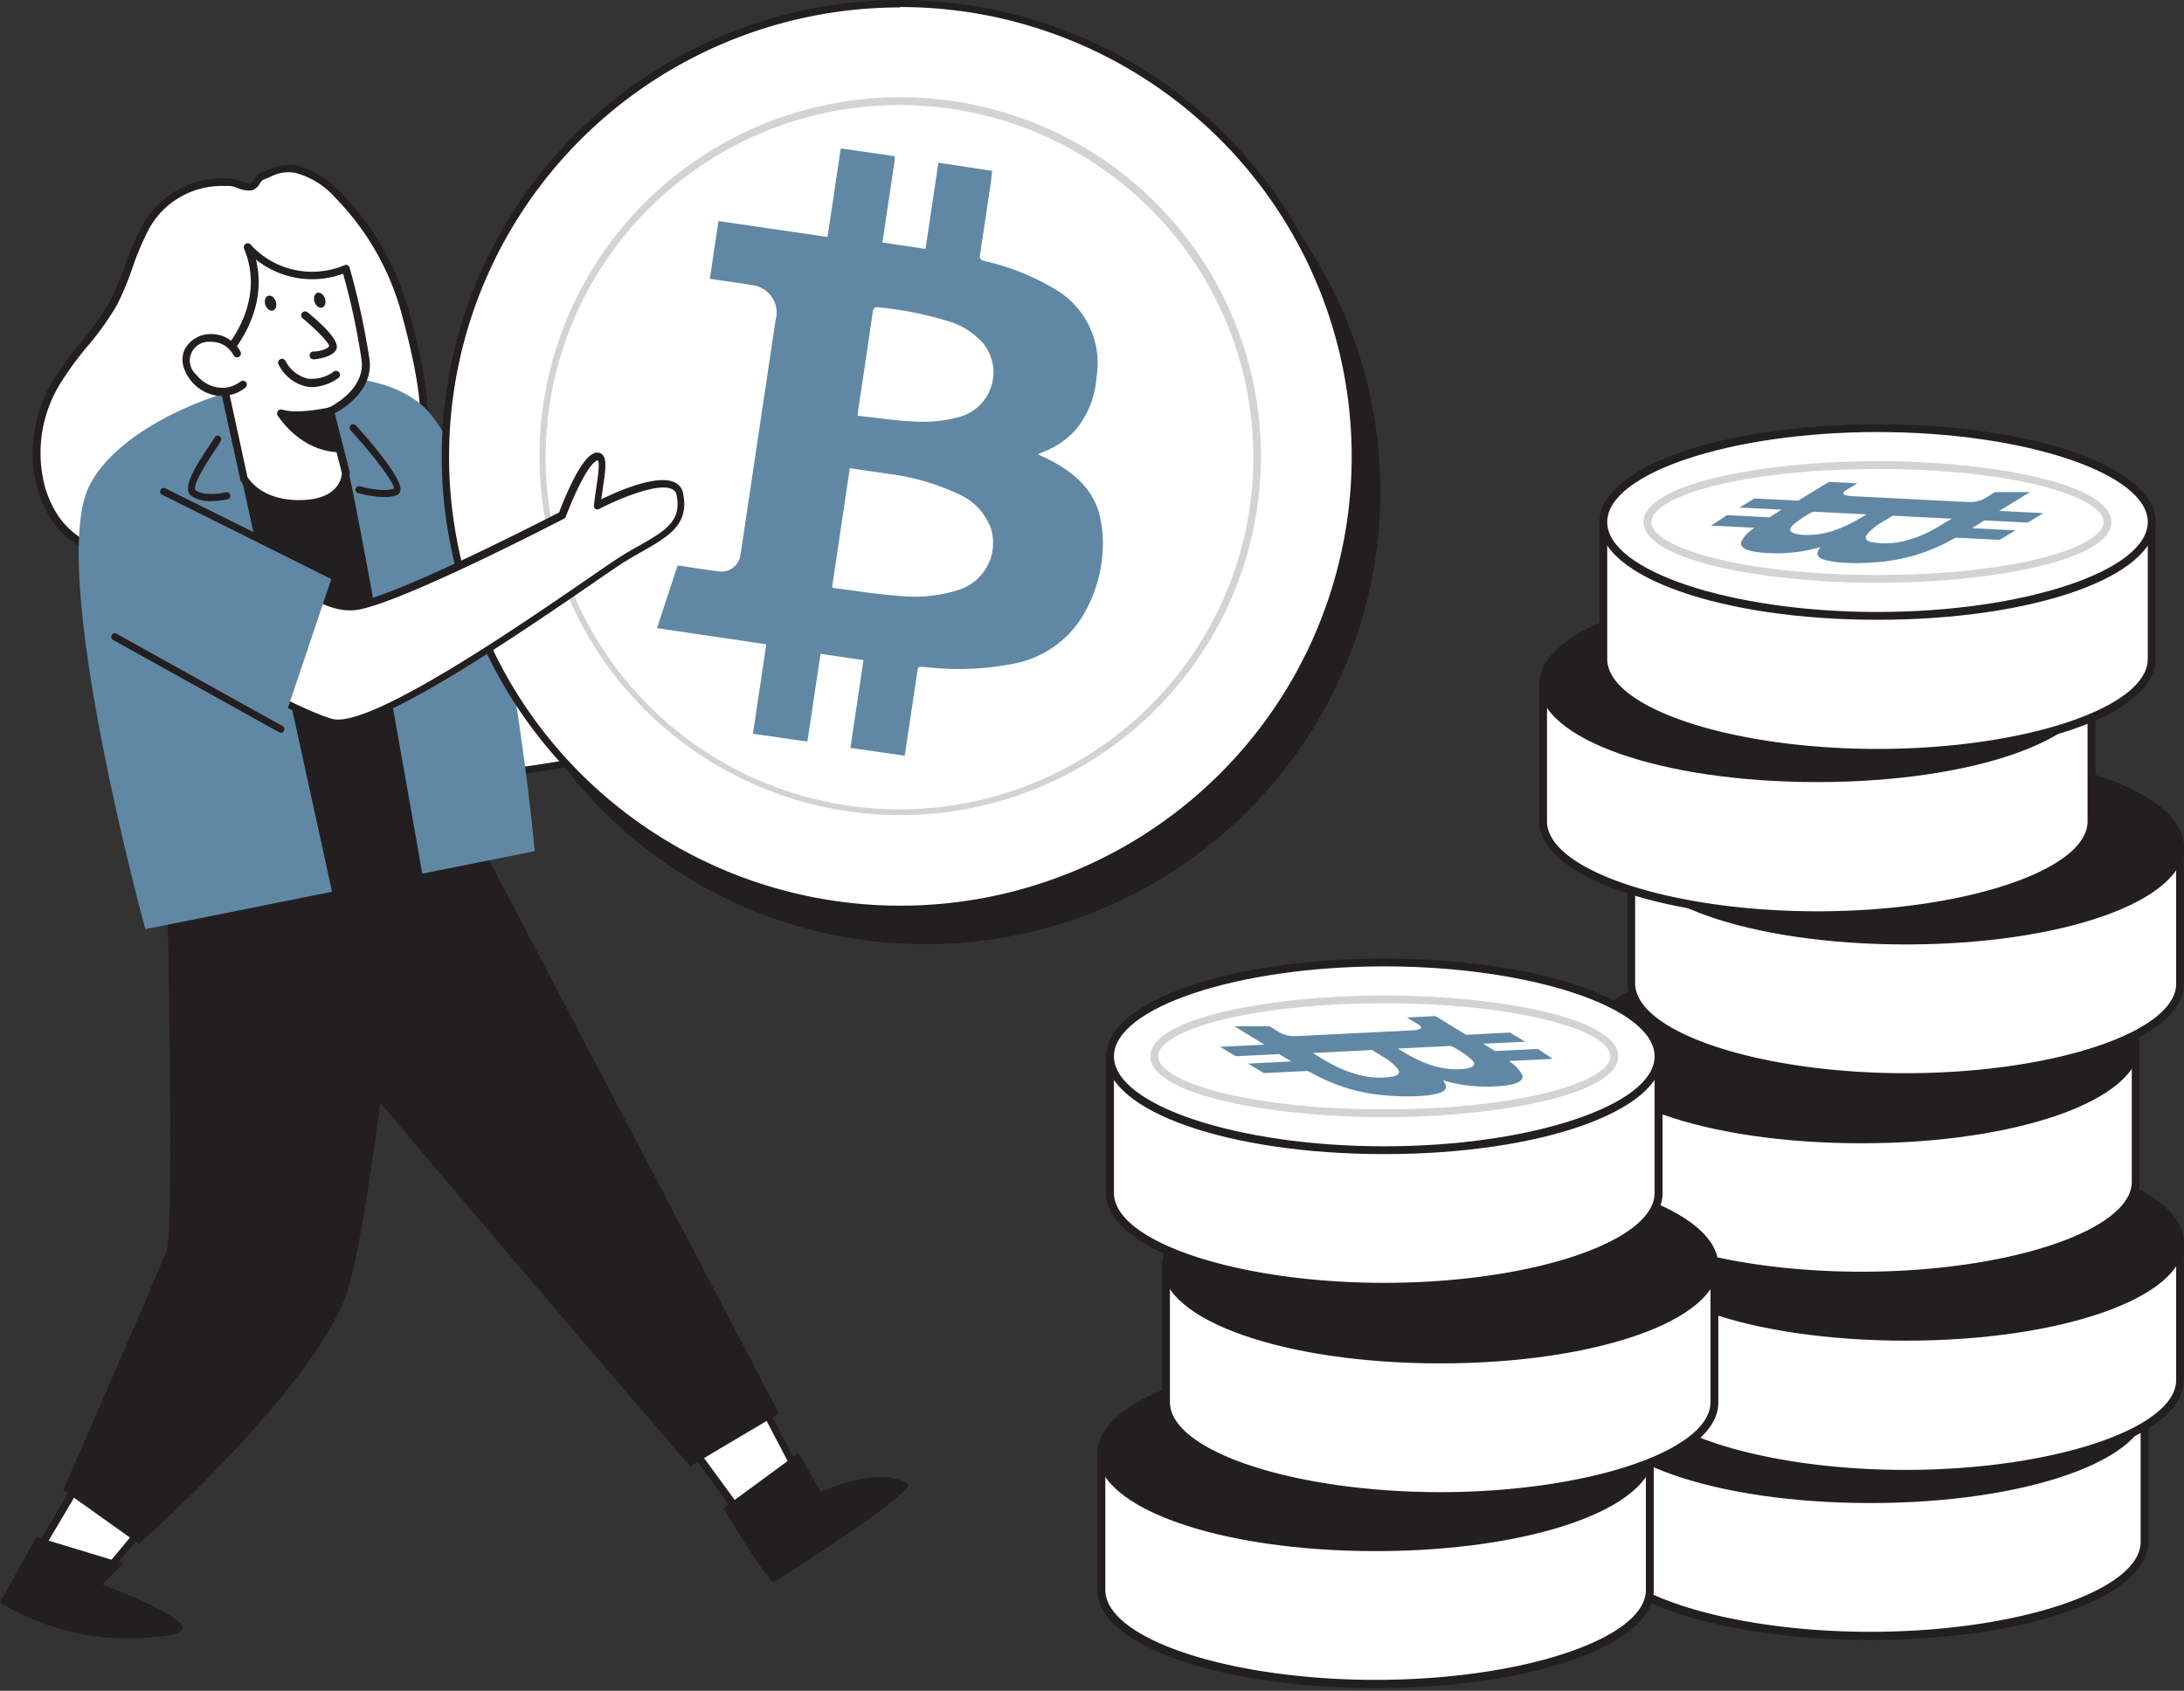
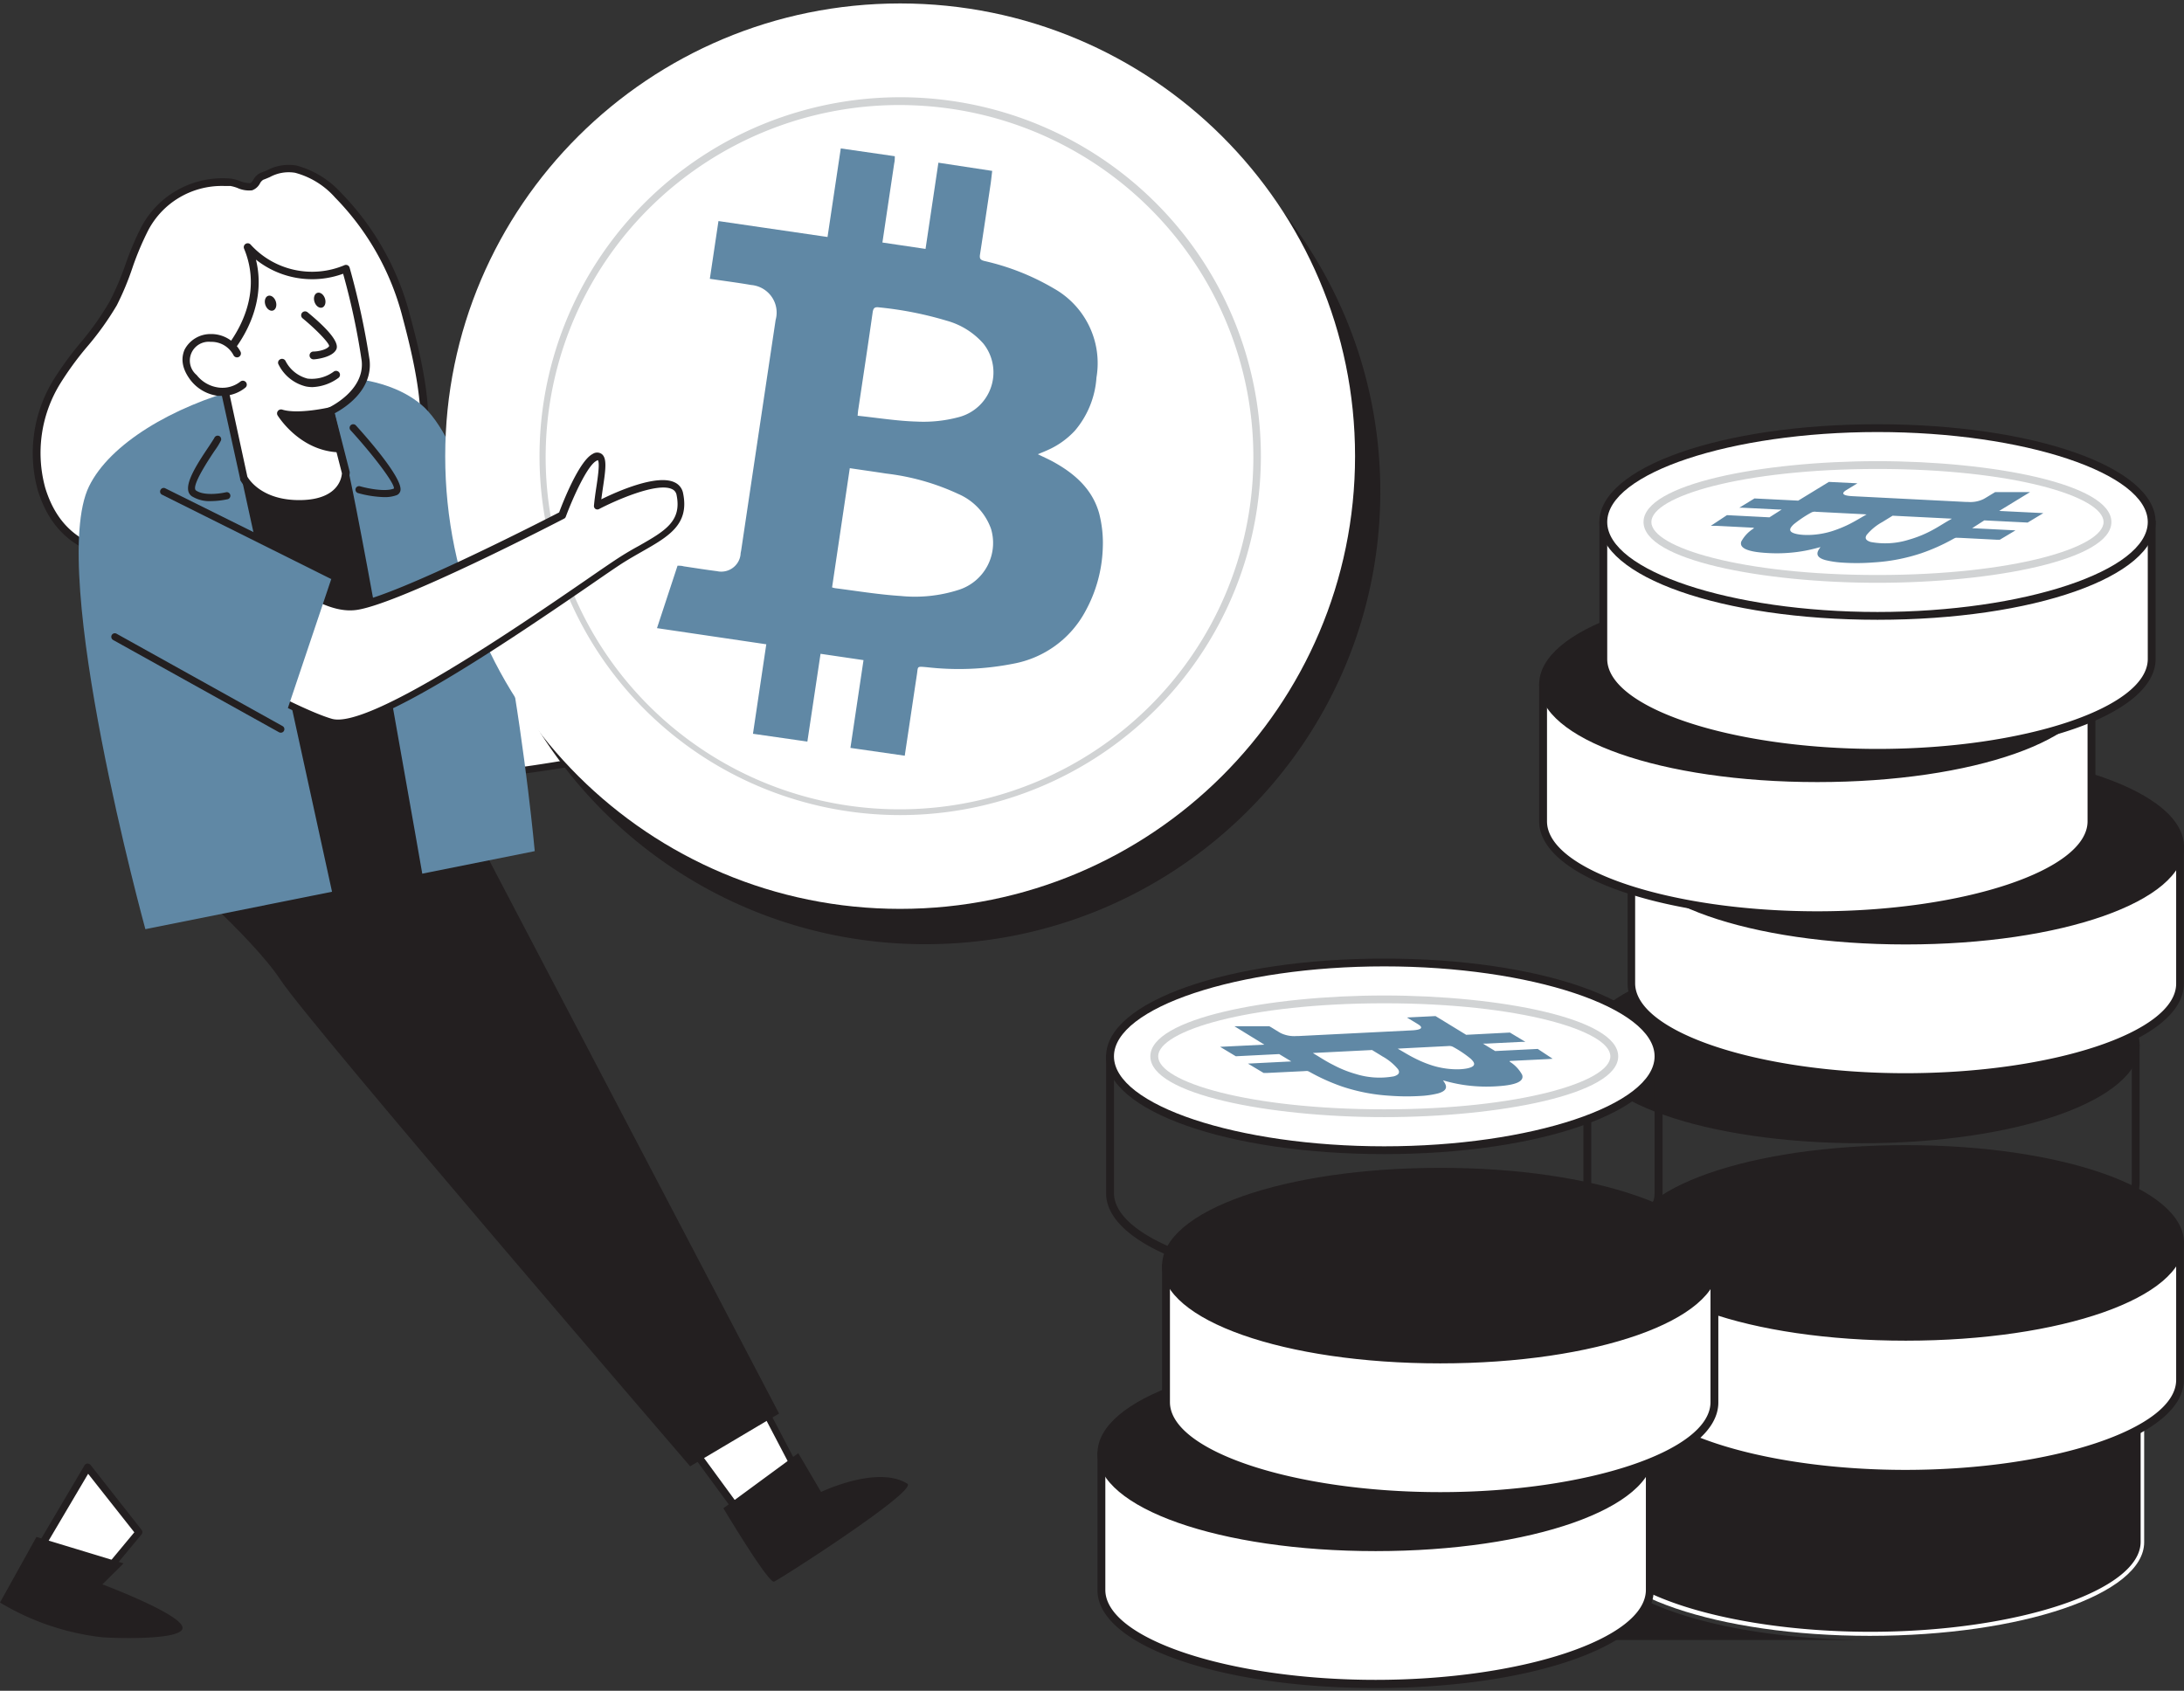
<svg xmlns="http://www.w3.org/2000/svg" width="288" height="223" fill="none">
  <rect width="100%" height="100%" fill="#333333" stroke="none" />
  <path d="M282.748 185.343v18.061c0 6.843-16.182 12.349-36.189 12.349s-36.189-5.536-36.189-12.349v-18.061h72.378z" fill="#fff" />
-   <path d="M246.641 216.298c-20.565 0-36.674-5.66-36.674-12.894v-18.061a.515.515 0 01.517-.514h72.315a.515.515 0 01.517.514v18.061c-.052 7.234-16.161 12.894-36.675 12.894zm-35.64-30.44v17.494c0 6.432 16.326 11.866 35.64 11.866 19.315 0 35.641-5.434 35.641-11.866v-17.494h-71.281z" fill="#231F20" />
+   <path d="M246.641 216.298c-20.565 0-36.674-5.66-36.674-12.894v-18.061a.515.515 0 01.517-.514a.515.515 0 01.517.514v18.061c-.052 7.234-16.161 12.894-36.675 12.894zm-35.64-30.44v17.494c0 6.432 16.326 11.866 35.64 11.866 19.315 0 35.641-5.434 35.641-11.866v-17.494h-71.281z" fill="#231F20" />
  <path d="M246.59 197.723c19.969 0 36.157-5.543 36.157-12.38 0-6.837-16.188-12.38-36.157-12.38-19.97 0-36.158 5.543-36.158 12.38 0 6.837 16.188 12.38 36.158 12.38z" fill="#231F20" />
  <path d="M246.641 198.238c-20.565 0-36.674-5.66-36.674-12.895 0-7.234 16.109-12.895 36.674-12.895 20.566 0 36.675 5.661 36.675 12.895 0 7.235-16.161 12.895-36.675 12.895zm0-24.76c-19.314 0-35.64 5.433-35.64 11.865s16.326 11.866 35.64 11.866c19.315 0 35.641-5.434 35.641-11.866 0-6.432-16.367-11.865-35.641-11.865z" fill="#231F20" />
  <path d="M287.462 163.928v18.071c0 6.833-16.191 12.349-36.188 12.349-19.997 0-36.189-5.547-36.189-12.349v-18.071h72.377z" fill="#fff" />
  <path d="M251.305 194.893c-20.566 0-36.675-5.67-36.675-12.894v-18.072a.518.518 0 01.517-.514h72.315a.529.529 0 01.517.514v18.072c.021 7.224-16.109 12.894-36.674 12.894zm-35.682-30.451v17.557c0 6.431 16.316 11.865 35.64 11.865 19.325 0 35.703-5.434 35.703-11.865v-17.557h-71.343z" fill="#231F20" />
  <path d="M251.305 176.308c19.969 0 36.157-5.543 36.157-12.38 0-6.838-16.188-12.381-36.157-12.381-19.97 0-36.158 5.543-36.158 12.381 0 6.837 16.188 12.38 36.158 12.38z" fill="#231F20" />
  <path d="M251.305 176.822c-20.566 0-36.675-5.66-36.675-12.894 0-7.235 16.109-12.895 36.675-12.895 20.565 0 36.695 5.67 36.695 12.895 0 7.224-16.13 12.894-36.695 12.894zm0-24.76c-19.325 0-35.641 5.434-35.641 11.866 0 6.431 16.316 11.865 35.641 11.865 19.324 0 35.661-5.454 35.661-11.865 0-6.412-16.347-11.866-35.661-11.866z" fill="#231F20" />
-   <path d="M281.631 137.85v18.081c0 6.844-16.192 12.35-36.189 12.35s-36.189-5.537-36.189-12.35V137.85h72.378z" fill="#fff" />
  <path d="M245.473 168.805c-20.545 0-36.675-5.67-36.675-12.874V137.85a.516.516 0 01.517-.515h72.316a.52.52 0 01.517.515v18.081c0 7.204-16.109 12.874-36.675 12.874zm-35.641-30.44v17.494c0 6.432 16.327 11.866 35.641 11.866 19.315 0 35.641-5.434 35.641-11.866v-17.494h-71.282z" fill="#231F20" />
  <path d="M245.473 150.23c19.969 0 36.158-5.543 36.158-12.38 0-6.837-16.189-12.38-36.158-12.38s-36.158 5.543-36.158 12.38c0 6.837 16.189 12.38 36.158 12.38z" fill="#231F20" />
  <path d="M245.473 150.786c-20.565 0-36.675-5.66-36.675-12.895 0-7.234 16.13-12.936 36.675-12.936 20.545 0 36.675 5.671 36.675 12.895 0 7.224-16.109 12.936-36.675 12.936zm0-24.76c-19.314 0-35.641 5.433-35.641 11.865s16.327 11.866 35.641 11.866c19.315 0 35.641-5.434 35.641-11.866 0-6.432-16.326-11.907-35.641-11.907v.042z" fill="#231F20" />
  <path d="M287.462 111.68v18.061c0 6.843-16.191 12.349-36.188 12.349-19.997 0-36.189-5.537-36.189-12.349V111.68h72.377z" fill="#fff" />
  <path d="M251.305 142.625c-20.566 0-36.675-5.66-36.675-12.895v-18.05a.513.513 0 01.517-.515h72.315a.513.513 0 01.517.515v18.061c.021 7.224-16.109 12.884-36.674 12.884zm-35.682-30.441v17.495c0 6.432 16.316 11.866 35.64 11.866 19.325 0 35.703-5.383 35.703-11.815v-17.494l-71.343-.052z" fill="#231F20" />
  <path d="M251.305 124.05c19.969 0 36.157-5.543 36.157-12.38 0-6.838-16.188-12.38-36.157-12.38-19.97 0-36.158 5.542-36.158 12.38 0 6.837 16.188 12.38 36.158 12.38z" fill="#231F20" />
  <path d="M251.305 124.564c-20.566 0-36.716-5.68-36.716-12.884 0-7.204 16.109-12.895 36.674-12.895 20.566 0 36.737 5.691 36.737 12.895s-16.13 12.884-36.695 12.884zm0-24.76c-19.325 0-35.641 5.434-35.641 11.866 0 6.432 16.316 11.865 35.641 11.865 19.324 0 35.661-5.433 35.661-11.855 0-6.422-16.347-11.876-35.661-11.876z" fill="#231F20" />
  <path d="M275.799 90.254v18.071c0 6.833-16.181 12.349-36.188 12.349-20.008 0-36.189-5.547-36.189-12.349V90.254h72.377z" fill="#fff" />
  <path d="M239.642 121.22c-20.566 0-36.675-5.671-36.675-12.895v-18.07a.527.527 0 01.517-.515h72.315a.513.513 0 01.517.515v18.07c0 7.224-16.109 12.895-36.674 12.895zm-35.641-30.451v17.556c0 6.432 16.326 11.866 35.641 11.866 19.314 0 35.64-5.424 35.64-11.866V90.769h-71.281z" fill="#231F20" />
  <path d="M239.642 102.634c19.969 0 36.157-5.543 36.157-12.38 0-6.837-16.188-12.38-36.157-12.38-19.97 0-36.158 5.543-36.158 12.38 0 6.837 16.188 12.38 36.158 12.38z" fill="#231F20" />
  <path d="M239.642 103.149c-20.566 0-36.675-5.66-36.675-12.895 0-7.235 16.109-12.895 36.675-12.895 20.565 0 36.674 5.67 36.674 12.895 0 7.224-16.109 12.895-36.674 12.895zm0-24.76c-19.315 0-35.641 5.433-35.641 11.865s16.326 11.866 35.641 11.866c19.314 0 35.64-5.434 35.64-11.866 0-6.432-16.316-11.866-35.64-11.866z" fill="#231F20" />
  <path d="M283.74 68.849v18.06c0 6.834-16.192 12.35-36.189 12.35-19.996 0-36.188-5.547-36.188-12.35V68.85h72.377z" fill="#fff" />
  <path d="M247.582 99.804c-20.565 0-36.674-5.66-36.674-12.895V68.85a.513.513 0 01.517-.515h72.315a.513.513 0 01.517.515v18.06c0 7.276-16.109 12.895-36.675 12.895zm-35.64-30.44v17.545c0 6.432 16.316 11.866 35.64 11.866 19.325 0 35.641-5.434 35.641-11.866V69.363h-71.281z" fill="#231F20" />
  <path d="M247.582 81.229c19.97 0 36.158-5.543 36.158-12.38 0-6.838-16.188-12.38-36.158-12.38-19.969 0-36.157 5.542-36.157 12.38 0 6.837 16.188 12.38 36.157 12.38z" fill="#fff" />
  <path d="M247.582 81.743c-20.565 0-36.674-5.67-36.674-12.894 0-7.225 16.088-12.895 36.674-12.895 20.587 0 36.675 5.66 36.675 12.895 0 7.234-16.109 12.894-36.675 12.894zm0-24.76c-19.324 0-35.64 5.434-35.64 11.866 0 6.431 16.316 11.865 35.64 11.865 19.325 0 35.641-5.433 35.641-11.865s-16.326-11.866-35.641-11.866z" fill="#231F20" />
  <path d="M247.582 76.865c-15.168 0-30.853-2.994-30.853-8.016s15.685-8.027 30.853-8.027c15.169 0 30.844 3.005 30.844 8.027 0 5.022-15.686 8.016-30.844 8.016zm0-15.014c-17.835 0-29.819 3.622-29.819 6.998 0 3.375 11.984 6.987 29.819 6.987 17.836 0 29.81-3.612 29.81-6.987 0-3.376-11.984-6.998-29.81-6.998z" fill="#D1D3D4" />
  <path d="M227.73 67.943l5.604.288 1.613-1.029h-.413l-4.756-.237h-.424l2.006-1.224 5.769.288 4.043-2.47 3.763.185c-.517.32-1.034.628-1.53.937-.662.432-.331.7.879.761l14.992.762h.259a3.966 3.966 0 002.068-.401c.434-.248.837-.505 1.251-.752l.238-.144h4.601l-4.064 2.48 5.822.288-2.068 1.246-5.718-.288-1.603 1.029 5.718.288-2.068 1.235h-.413l-4.839-.247c-.6 0-.497-.072-.931.164a25.546 25.546 0 01-4.136 1.853 24.382 24.382 0 01-6.348 1.224c-1.477.115-2.96.115-4.436 0a12.294 12.294 0 01-1.892-.308c-1.117-.309-1.21-.803-.9-1.348.062-.114.155-.237.248-.37l-.703.184c-.779.203-1.569.358-2.367.463-1.371.18-2.757.222-4.136.124-2.44-.155-3.526-.648-3.237-1.503a4.597 4.597 0 011.593-1.698c.124-.092.072-.123-.197-.133l-4.653-.237h-.765l2.13-1.41zm21.848.072l-1.355.834a7.136 7.136 0 00-2.067 1.698c-.238.38-.197.71.537.936 1.682.314 3.416.208 5.046-.309a15.098 15.098 0 002.998-1.214c.921-.484 1.706-1.029 2.544-1.482a.575.575 0 00.093-.072l-7.796-.39zm-3.846-.195l-6.277-.32a.943.943 0 00-.63.114c-.811.444-1.579.96-2.296 1.543-.351.34-.62.67-.351.958.506.504 2.998.7 5.418-.062.743-.24 1.469-.533 2.171-.875.869-.432 1.572-.875 2.378-1.328l-.413-.03z" fill="#6088A5" />
  <path d="M145.241 191.682v18.061c0 6.833 16.192 12.349 36.188 12.349 19.997 0 36.189-5.547 36.189-12.349v-18.061h-72.377z" fill="#fff" />
  <path d="M181.398 222.638c-20.565 0-36.674-5.66-36.674-12.895v-18.061a.518.518 0 01.517-.514h72.315a.518.518 0 01.517.514v18.061c0 7.235-16.109 12.895-36.675 12.895zm-35.64-30.441v17.495c0 6.432 16.326 11.865 35.64 11.865 19.315 0 35.641-5.433 35.641-11.865v-17.495h-71.281z" fill="#231F20" />
  <path d="M181.398 204.062c19.97 0 36.158-5.542 36.158-12.38 0-6.837-16.188-12.38-36.158-12.38-19.969 0-36.157 5.543-36.157 12.38 0 6.838 16.188 12.38 36.157 12.38z" fill="#231F20" />
  <path d="M181.398 204.577c-20.565 0-36.674-5.67-36.674-12.895 0-7.224 16.099-12.894 36.674-12.894 20.576 0 36.675 5.66 36.675 12.894 0 7.235-16.109 12.895-36.675 12.895zm0-24.76c-19.314 0-35.64 5.433-35.64 11.865s16.326 11.866 35.64 11.866c19.315 0 35.641-5.434 35.641-11.866 0-6.432-16.316-11.865-35.641-11.865z" fill="#231F20" />
  <path d="M153.761 166.922v18.061c0 6.833 16.181 12.349 36.188 12.349 20.008 0 36.189-5.547 36.189-12.349v-18.061h-72.377z" fill="#fff" />
  <path d="M189.918 197.878c-20.565 0-36.674-5.66-36.674-12.895v-18.061a.515.515 0 01.517-.514h72.315a.517.517 0 01.517.514v18.061c0 7.235-16.14 12.895-36.675 12.895zm-35.64-30.441v17.494c0 6.432 16.316 11.866 35.64 11.866 19.325 0 35.641-5.434 35.641-11.866v-17.494h-71.281z" fill="#231F20" />
  <path d="M189.918 179.302c19.97 0 36.158-5.543 36.158-12.38 0-6.837-16.188-12.38-36.158-12.38-19.969 0-36.157 5.543-36.157 12.38 0 6.837 16.188 12.38 36.157 12.38z" fill="#231F20" />
  <path d="M189.918 179.817c-20.565 0-36.674-5.671-36.674-12.895 0-7.224 16.109-12.895 36.674-12.895 20.566 0 36.675 5.661 36.675 12.895 0 7.235-16.14 12.895-36.675 12.895zm0-24.76c-19.324 0-35.64 5.433-35.64 11.865s16.316 11.866 35.64 11.866c19.325 0 35.641-5.434 35.641-11.866 0-6.432-16.326-11.865-35.641-11.865z" fill="#231F20" />
-   <path d="M146.347 139.322v18.06c0 6.834 16.192 12.35 36.189 12.35s36.188-5.547 36.188-12.35v-18.06h-72.377z" fill="#fff" />
  <path d="M182.536 170.277c-20.555 0-36.675-5.67-36.675-12.895v-18.06a.514.514 0 01.517-.515h72.346a.516.516 0 01.517.515v18.06c-.041 7.225-16.16 12.895-36.705 12.895zm-35.641-30.441v17.495c0 6.432 16.326 11.865 35.641 11.865 19.314 0 35.651-5.433 35.651-11.865v-17.495h-71.292z" fill="#231F20" />
  <path d="M182.515 151.702c19.969 0 36.158-5.543 36.158-12.38 0-6.838-16.189-12.38-36.158-12.38s-36.158 5.542-36.158 12.38c0 6.837 16.189 12.38 36.158 12.38z" fill="#fff" />
  <path d="M182.536 152.216c-20.555 0-36.675-5.67-36.675-12.894 0-7.225 16.099-12.895 36.675-12.895 20.576 0 36.685 5.66 36.685 12.895 0 7.234-16.14 12.894-36.685 12.894zm0-24.76c-19.315 0-35.641 5.434-35.641 11.866 0 6.432 16.306 11.865 35.641 11.865 19.335 0 35.651-5.433 35.651-11.865s-16.347-11.866-35.651-11.866z" fill="#231F20" />
  <path d="M182.536 147.338c-15.158 0-30.843-2.994-30.843-8.016s15.685-8.027 30.843-8.027 30.853 3.005 30.853 8.027c0 5.022-15.706 8.016-30.853 8.016zm0-15.014c-17.826 0-29.809 3.612-29.809 6.998 0 3.385 11.983 6.987 29.809 6.987 17.825 0 29.819-3.612 29.819-6.987 0-3.376-12.004-6.998-29.819-6.998z" fill="#D1D3D4" />
  <path d="M204.745 139.641l-.765.051-4.653.227c-.268 0-.32.051-.186.144a4.62 4.62 0 011.582 1.698c.29.854-.796 1.348-3.236 1.502a20.647 20.647 0 01-4.136-.123 19.848 19.848 0 01-2.368-.463l-.703-.186c.091.118.174.242.248.371.311.545.217 1.029-.899 1.348-.622.153-1.254.256-1.892.309a30.13 30.13 0 01-4.436 0 24.403 24.403 0 01-6.349-1.225 26.456 26.456 0 01-4.135-1.852c-.435-.237-.331-.196-.931-.165l-4.839.237h-.414l-2.067-1.235 5.717-.288-1.602-.968-5.718.288-2.068-1.245 5.832-.288-3.95-2.429h4.601l.238.134c.424.257.827.515 1.251.762a4.079 4.079 0 002.068.401h.258l14.993-.751c1.209-.062 1.54-.33.879-.762-.486-.309-1.034-.617-1.531-.936l3.764-.186 4.043 2.47 5.769-.298 2.037 1.225h-.424l-4.756.236h-.414l1.613.978 5.615-.278 1.964 1.297zm-31.608-.762l.093.072c.838.494 1.623 1.029 2.544 1.482.953.511 1.958.918 2.998 1.214 1.632.512 3.364.618 5.046.309.734-.226.775-.556.538-.936a7.15 7.15 0 00-2.068-1.698c-.435-.278-.89-.546-1.355-.834l-7.796.391zm11.177-.566c.807.453 1.51.906 2.378 1.328.7.35 1.426.646 2.172.885 2.419.761 4.911.566 5.418.051.268-.278 0-.607-.352-.947a14.485 14.485 0 00-2.295-1.543 1.043 1.043 0 00-.631-.124l-6.276.319-.414.031z" fill="#6088A5" />
  <path d="M91.899 191.929l6.679 9.128 6.69-6.555-5.305-10.106-8.064 7.533z" fill="#fff" />
  <path d="M98.578 201.521a.46.46 0 01-.341-.186l-6.69-9.128a.46.46 0 01.062-.617l8.065-7.533a.454.454 0 01.403-.124.499.499 0 01.341.247l5.294 10.106a.448.448 0 01-.082.545l-6.69 6.556a.438.438 0 01-.362.134zm-5.997-9.571l6.11 8.346 6.049-5.928-4.849-9.262-7.31 6.844z" fill="#231F20" />
  <path d="M18.301 202.107l-6.37 7.677-7.123-4.806 6.752-11.433 6.741 8.562z" fill="#fff" />
  <path d="M11.932 210.258a.507.507 0 01-.258-.083l-7.135-4.847a.473.473 0 01-.145-.627l6.752-11.434a.476.476 0 01.372-.236.546.546 0 01.414.174l6.741 8.573a.462.462 0 010 .586l-6.38 7.678a.482.482 0 01-.361.216zm-6.483-5.424l6.4 4.323 5.863-7.06-6.09-7.718-6.173 10.455z" fill="#231F20" />
-   <path d="M53.745 114.695s-4.89 48.245-8.271 56.601C40.17 184.407 18.3 203.62 18.3 203.62l-9.978-7.111s8.396-19.038 13.618-31.449c1.2-2.851 0-51.198 0-51.198l31.804.833z" fill="#231F20" />
  <path d="M21.94 113.851s11.209 9.55 15.086 15.437c3.878 5.886 53.983 64.103 53.983 64.103l11.726-6.957-41.855-79.9-38.94 7.317z" fill="#231F20" />
  <path d="M52.06 55.409c-2.554-1.297 4.725-2.151 9.895 10.445l9.12 22.157 28.951-3.407 6.937 10.147s-40.645 7.965-41.627 7.06C51.626 89.256 52.06 55.409 52.06 55.409z" fill="#fff" />
  <path d="M65.78 102.315a1.512 1.512 0 01-.796-.123c-5.748-5.29-9.76-14.789-11.9-28.208a124.146 124.146 0 01-1.49-18.298c-.403-.267-.578-.555-.527-.874 0-.155.155-.505.745-.556 1.84-.185 6.855 2.357 10.577 11.423l8.985 21.868 28.569-3.365a.477.477 0 01.444.206l6.938 10.137a.474.474 0 010 .442.449.449 0 01-.341.288c-16.895 3.314-36.943 7.06-41.203 7.06zm-.216-.875c1.974.309 24.98-3.92 40.572-6.967l-6.317-9.323-28.63 3.375a.488.488 0 01-.497-.298l-9.13-22.188c-3.34-8.13-7.393-10.363-9.006-10.775a.7.7 0 010 .155c-.02.34-.3 33.672 13.008 46.021z" fill="#231F20" />
  <path d="M44.543 25.73a11.477 11.477 0 00-5.542-3.397c-1.83-.37-2.895.34-4.487.937-.631.247-.755 1.194-1.427 1.368-.672.175-1.965-.514-2.71-.576a11.564 11.564 0 00-6.565 1.325 11.49 11.49 0 00-4.715 4.736c-1.716 3.15-2.481 6.73-4.136 9.88-2.068 3.746-5.252 6.71-7.423 10.373A17.845 17.845 0 005.47 64.464c2.915 9.5 11.466 9.263 19.728 9.263a41.241 41.241 0 0017.36-3.788c4.27-1.975 12.066-6.174 13.131-11.217 1.034-4.775-.837-12.267-2.068-16.908a35.379 35.379 0 00-9.078-16.085z" fill="#fff" />
  <path d="M25.301 74.293h-.682c-8.2 0-16.689 0-19.646-9.674a18.44 18.44 0 012.068-14.5 43.23 43.23 0 013.557-4.888 38.566 38.566 0 003.857-5.455 37.444 37.444 0 002.068-4.836 38.364 38.364 0 012.14-5.053 12.09 12.09 0 014.93-4.93 12.167 12.167 0 016.847-1.4c.412.057.814.164 1.2.32a3.59 3.59 0 001.333.278c.155 0 .29-.237.455-.474.203-.383.526-.69.92-.874l.858-.34a6.084 6.084 0 013.92-.628 12.231 12.231 0 015.8 3.54 35.973 35.973 0 019.17 16.322c1.376 5.084 3.103 12.35 2.069 17.135-1.034 4.908-7.869 9.004-13.442 11.577a41.812 41.812 0 01-17.422 3.88zm4.033-49.768a10.979 10.979 0 00-5.725 1.555 10.909 10.909 0 00-4.067 4.3 38.617 38.617 0 00-2.068 4.91 36.943 36.943 0 01-2.068 4.97 38.603 38.603 0 01-3.991 5.557 41.454 41.454 0 00-3.474 4.775 17.415 17.415 0 00-1.975 13.749c2.73 8.922 10.464 8.933 18.611 8.953h.58a41.17 41.17 0 0017.184-3.807c7.548-3.5 12.108-7.358 12.842-10.857.94-4.518-.734-11.68-2.068-16.672a34.944 34.944 0 00-8.924-15.9 10.709 10.709 0 00-5.283-3.272 5.191 5.191 0 00-3.319.566c-.28.123-.569.247-.879.36a1.268 1.268 0 00-.434.484 1.88 1.88 0 01-1.034.905 3.676 3.676 0 01-1.923-.308 4.991 4.991 0 00-.962-.268c-.351.02-.693 0-1.023 0z" fill="#231F20" />
  <path d="M11.736 64.156c5.5-11.32 33.376-19.553 43.808-10.795 10.433 8.757 14.972 58.895 14.972 58.895L19.17 122.547S6.235 75.445 11.735 64.156z" fill="#6088A5" />
  <path d="M45.908 61.902c2.326 10.466 10.06 54.954 10.06 54.954l-11.983 1.678-12.408-56.766s2.533-2.078 14.33.134z" fill="#231F20" />
  <path d="M43.54 54.235l2.068 8.13s-.103 3.983-5.904 4.117c-5.8.133-7.579-3.407-7.579-3.407l-3.319-15.323s7.352-6.74 3.857-15.159a11.583 11.583 0 006.02 3.46c2.315.512 4.733.303 6.925-.599a99.893 99.893 0 012.616 12.123c.455 4.415-4.684 6.658-4.684 6.658z" fill="#fff" />
  <path d="M39.425 66.986c-5.821 0-7.682-3.54-7.755-3.695a.622.622 0 010-.123l-3.36-15.292a.512.512 0 01.145-.494c.072-.062 7.04-6.607 3.732-14.583a.512.512 0 01.205-.637.518.518 0 01.664.102 10.93 10.93 0 005.742 3.322c2.214.486 4.526.275 6.614-.605a.508.508 0 01.424 0 .518.518 0 01.268.319 100.226 100.226 0 012.637 12.215c.414 3.993-3.34 6.319-4.601 6.988l1.975 7.728c.01.048.01.097 0 .145 0 0-.197 4.476-6.41 4.59l-.28.02zm-6.803-4.116c.237.422 2.016 3.18 7.072 3.087 5.056-.093 5.356-3.087 5.397-3.53l-2.068-8.058a.523.523 0 01.3-.597s4.787-2.192 4.374-6.174a92.47 92.47 0 00-2.45-11.495 11.912 11.912 0 01-11.498-1.863c1.726 6.987-3.206 12.545-4.374 13.636L32.62 62.87z" fill="#231F20" />
  <path d="M31.277 46.65c-2.305-4.208-9.212-1.316-5.728 3.15a4.625 4.625 0 003.052 1.826 4.655 4.655 0 003.452-.869" fill="#fff" />
  <path d="M29.354 52.208h-.6a5.445 5.445 0 01-3.618-2.058c-1.448-1.894-1.107-3.303-.796-4.034a3.836 3.836 0 011.416-1.504 3.86 3.86 0 011.996-.554 4.38 4.38 0 012.31.597 4.354 4.354 0 011.65 1.718.523.523 0 01-.4.76.52.52 0 01-.51-.266 3.259 3.259 0 00-1.25-1.328 3.28 3.28 0 00-1.77-.452 2.501 2.501 0 00-1.526.332c-.46.271-.82.682-1.027 1.172a2.47 2.47 0 00.703 2.87 4.388 4.388 0 002.926 1.656 3.823 3.823 0 002.843-.792.52.52 0 01.841.456.515.515 0 01-.19.347 4.843 4.843 0 01-2.998 1.08z" fill="#231F20" />
  <path d="M40.17 41.588s4.135 3.344 3.639 4.28c-.496.937-2.471 1.03-2.471 1.03" fill="#fff" />
  <path d="M41.338 47.392a.518.518 0 01-.517-.515.513.513 0 01.517-.514c.693 0 1.82-.278 2.068-.72 0-.402-1.655-2.141-3.505-3.664a.515.515 0 01.484-.888.5.5 0 01.177.096c2.006 1.646 4.302 3.828 3.785 4.898-.517 1.07-2.689 1.297-2.926 1.307h-.083zm-5.342-6.436c.38-.123.548-.656.374-1.192-.174-.535-.624-.87-1.004-.747-.38.122-.548.656-.374 1.191.175.535.624.87 1.004.748zm6.482-.393c.38-.123.547-.656.373-1.191-.174-.536-.623-.87-1.004-.748-.38.122-.547.656-.373 1.191.174.535.623.87 1.004.748zm-1.285 10.493a4.804 4.804 0 01-.837-.083 5.49 5.49 0 01-2.124-1.038 5.46 5.46 0 01-1.485-1.833.493.493 0 01.176-.7.52.52 0 01.713.175 4.523 4.523 0 002.916 2.357c1.23.14 2.47-.191 3.464-.926a.518.518 0 01.64.813 6.222 6.222 0 01-3.463 1.235zm2.347 3.18s-4.27.977-6.514.277c0 0 2.76 4.467 7.683 4.631l-1.169-4.908z" fill="#231F20" />
  <path d="M44.709 59.659c-5.17-.175-7.983-4.693-8.107-4.878a.523.523 0 01.295-.754.53.53 0 01.305-.008c2.068.659 6.204-.278 6.204-.288a.51.51 0 01.61.391l1.168 4.91a.491.491 0 01-.103.442.508.508 0 01-.373.185zm-6.473-4.415a9.471 9.471 0 005.81 3.334l-.888-3.735a20.278 20.278 0 01-4.922.4zm12.428 10.322a14.147 14.147 0 01-3.453-.535.469.469 0 01-.316-.582.465.465 0 01.402-.33.47.47 0 01.183.016c.847.247 3.298.782 4.466.299.124-.67-2.833-4.538-5.718-7.688a.472.472 0 01.374-.792.477.477 0 01.33.154c1.468 1.616 6.203 6.988 5.872 8.604a.83.83 0 01-.496.597 4.558 4.558 0 01-1.644.257zm-22.83.524a4.41 4.41 0 01-2.554-.648c-1.333-.967.3-3.653 2.254-6.545.31-.473.672-1.029.724-1.132a.485.485 0 01.61-.278.474.474 0 01.27.608 9.44 9.44 0 01-.818 1.327c-2.636 3.921-2.802 5.022-2.481 5.259 1.034.74 3.226.422 3.99.237a.477.477 0 01.538.353.472.472 0 01-.31.562c-.73.162-1.475.248-2.223.258zm94.194 58.443c33.132 0 59.991-26.732 59.991-59.708S155.16 5.116 122.028 5.116s-59.99 26.733-59.99 59.709 26.858 59.708 59.99 59.708z" fill="#231F20" />
  <path d="M118.699 119.872c33.132 0 59.99-26.733 59.99-59.709S151.831.454 118.699.454c-33.132 0-59.99 26.733-59.99 59.709s26.858 59.709 59.99 59.709z" fill="#fff" />
-   <path d="M118.823 120.355a62.271 62.271 0 01-9.027-.669 60.572 60.572 0 01-31.717-14.955 60.116 60.116 0 01-18.026-29.972 59.903 59.903 0 011.742-34.89 60.195 60.195 0 0120.922-28.046A60.636 60.636 0 01115.768.071a60.68 60.68 0 0134.041 8.504 60.267 60.267 0 0123.558 25.893 59.914 59.914 0 015.136 34.556l-.475-.062.475.062a60.128 60.128 0 01-20.277 36.68 60.655 60.655 0 01-39.403 14.651zM118.668.979a59.718 59.718 0 00-32.132 9.417 59.316 59.316 0 00-21.933 25.196 58.985 58.985 0 00-4.788 32.996A59.109 59.109 0 0073.69 98.932a59.536 59.536 0 0028.142 18.079 59.78 59.78 0 0033.496.089 59.553 59.553 0 0028.239-17.93 59.113 59.113 0 0014.037-30.27 59.099 59.099 0 00-11.076-43.994c-9.403-12.625-23.455-21.02-39.071-23.34a60.67 60.67 0 00-8.789-.638v.051z" fill="#231F20" />
  <path d="M118.73 107.502a47.743 47.743 0 01-19.818-4.296 47.536 47.536 0 01-16.218-12.123 47.27 47.27 0 01-9.669-17.745 47.125 47.125 0 01-1.361-20.142 47.24 47.24 0 0111.231-24.185 47.59 47.59 0 0122.576-14.316 47.778 47.778 0 0126.769.086 47.588 47.588 0 0122.483 14.462 47.24 47.24 0 0111.074 24.256 47.143 47.143 0 01-3.842 26.367 47.41 47.41 0 01-17.541 20.126 47.73 47.73 0 01-25.684 7.51zm-.124-93.649a46.78 46.78 0 00-32.371 13.004 46.345 46.345 0 00-14.249 31.719 46.313 46.313 0 0011.849 32.681 46.746 46.746 0 0031.314 15.355 46.811 46.811 0 0033.256-10.566 46.383 46.383 0 0016.584-30.573 46.284 46.284 0 00-9.368-33.47 46.707 46.707 0 00-30.077-17.635 47.919 47.919 0 00-6.938-.515z" fill="#D1D3D4" />
  <path d="M130.838 22.54c-.062.524-.114 1.028-.186 1.574-.466 3.149-.931 6.287-1.417 9.426-.083.535 0 .741.589.885 3.233.73 6.331 1.96 9.182 3.643a11.346 11.346 0 014.646 4.986 11.265 11.265 0 01.937 6.736 12.045 12.045 0 01-2.833 6.998 10.862 10.862 0 01-3.577 2.562c-.393.185-.796.34-1.324.556.734.36 1.365.638 1.975.967 2.864 1.564 5.232 3.633 6.121 6.864a15.68 15.68 0 01.466 4.662 18.558 18.558 0 01-2.296 8.233 13.516 13.516 0 01-3.96 4.531 13.598 13.598 0 01-5.542 2.374c-3.744.74-7.581.895-11.374.463-1.416-.123-1.158-.144-1.344 1.03-.496 3.262-.972 6.524-1.468 9.796l-.124.844-7.165-1.029 1.726-11.577-5.666-.834-1.737 11.578-7.175-1.03 1.757-11.803-14.413-2.13 2.709-8.233c.279 0 .548 0 .817.082 1.457.216 2.926.453 4.394.638a2.564 2.564 0 002.775-1.215c.18-.312.292-.66.327-1.018 0-.175.052-.35.082-.525 1.51-10.126 3.023-20.25 4.54-30.369a3.63 3.63 0 00-.529-3.072 3.682 3.682 0 00-2.718-1.548c-1.778-.31-3.578-.536-5.428-.813l1.137-7.616 14.382 2.1 1.748-11.68 7.124 1.028c0 .299 0 .608-.073.906-.475 3.21-.961 6.432-1.437 9.643l-.124.833 5.687.844 1.696-11.371 7.093 1.08zm-21.114 54.933c.132.043.267.078.403.103 2.885.37 5.76.843 8.655 1.029a18.83 18.83 0 007.62-.803 6.515 6.515 0 003.799-3.156 6.47 6.47 0 00.482-4.902 7.877 7.877 0 00-1.672-2.74 7.909 7.909 0 00-2.63-1.85 31.02 31.02 0 00-9.523-2.696c-1.571-.247-3.163-.463-4.797-.71l-2.337 15.725zm3.381-22.64c2.657.277 5.232.7 7.817.771 1.853.09 3.709-.108 5.501-.586a6.144 6.144 0 002.638-1.447 6.082 6.082 0 00.619-8.248 9.976 9.976 0 00-4.839-3.025 47.01 47.01 0 00-8.841-1.75c-.61-.082-.837 0-.93.69-.6 4.24-1.251 8.48-1.882 12.72-.041.205-.052.432-.093.864l.01.01z" fill="#6088A5" />
  <path d="M22.695 66.657c11.374 5.763 18.519 14.18 24.34 13.234 5.821-.947 27.08-11.969 27.08-11.969s2.47-6.74 4.27-7.635c1.799-.896.63 3.334.351 6.38 0 0 10.112-5.31 10.888-1.513.951 4.642-2.999 5.732-7.62 8.624-4.622 2.892-32.28 23.227-38.433 21.436-6.152-1.79-26.293-13.573-26.883-13.923-6.98-4.004-5.407-20.397 6.008-14.634z" fill="#fff" />
  <path d="M44.46 95.79a3.477 3.477 0 01-1.034-.133c-5.5-1.606-21.899-11.001-26.79-13.852l-.217-.113c-4.384-2.521-5.49-9.57-3.308-13.574.878-1.605 3.587-5.022 9.791-1.883a92.752 92.752 0 0111.963 7.512c4.912 3.468 8.81 6.175 12.087 5.68 5.408-.884 24.815-10.825 26.78-11.844.455-1.225 2.626-6.813 4.436-7.718a1.038 1.038 0 011.158 0c.734.524.558 1.975.175 4.497-.072.494-.144 1.029-.206 1.492 2.068-1.03 7.31-3.345 9.647-2.243a1.964 1.964 0 011.137 1.45c.848 4.117-1.913 5.691-5.397 7.678-.776.442-1.593.905-2.43 1.43-.838.525-2.389 1.595-4.374 2.964-14.165 9.746-27.907 18.658-33.418 18.658zM18.28 65.948a4.72 4.72 0 00-2.522.695A4.69 4.69 0 0014 68.57c-1.975 3.643-1.034 10.034 2.957 12.35l.217.133c4.87 2.82 21.186 12.184 26.583 13.749 4.85 1.43 25.022-12.463 33.646-18.39 1.995-1.38 3.577-2.46 4.404-2.985a40.356 40.356 0 012.471-1.45c3.402-1.946 5.646-3.222 4.943-6.68a1.027 1.027 0 00-.62-.792c-1.986-.937-7.59 1.574-9.585 2.624a.488.488 0 01-.487 0 .474.474 0 01-.206-.432c.072-.772.186-1.595.31-2.408.186-1.215.486-3.242.207-3.592 0 0-.073 0-.186.083-1.19.596-3.102 4.836-4.043 7.368a.432.432 0 01-.228.257c-.868.453-21.392 11.073-27.224 12.02-3.66.597-7.682-2.243-12.78-5.845a94.9 94.9 0 00-11.839-7.44 9.524 9.524 0 00-4.26-1.236v.042z" fill="#231F20" />
  <path d="M15.148 83.997l21.878 12.174 6.824-20.294S18.56 61.635 15.148 62.89c-3.412 1.256-8.293 12.174 0 21.107z" fill="#6088A5" />
  <path d="M37.026 96.634a.508.508 0 01-.238-.061L14.92 84.409a.484.484 0 01-.186-.649.464.464 0 01.641-.175L37.254 95.76a.464.464 0 01-.228.874zM43.85 76.35a.563.563 0 01-.217 0L21.372 65.248a.455.455 0 01-.26-.452.452.452 0 01.053-.176.464.464 0 01.63-.216l22.262 11.053a.485.485 0 01.217.638.465.465 0 01-.424.257zM4.808 202.704L0 211.359a33.435 33.435 0 0013.441 4.579c1.314.114 10.981.474 10.62-1.338-.363-1.811-10.557-5.639-10.557-5.639l2.791-2.768-11.487-3.489zm100.46-11.042l-9.875 7.265s5.946 9.952 6.68 9.674c.734-.278 19.014-11.999 17.577-12.915-3.96-2.481-11.373 1.09-11.373 1.09l-3.009-5.114z" fill="#231F20" />
</svg>